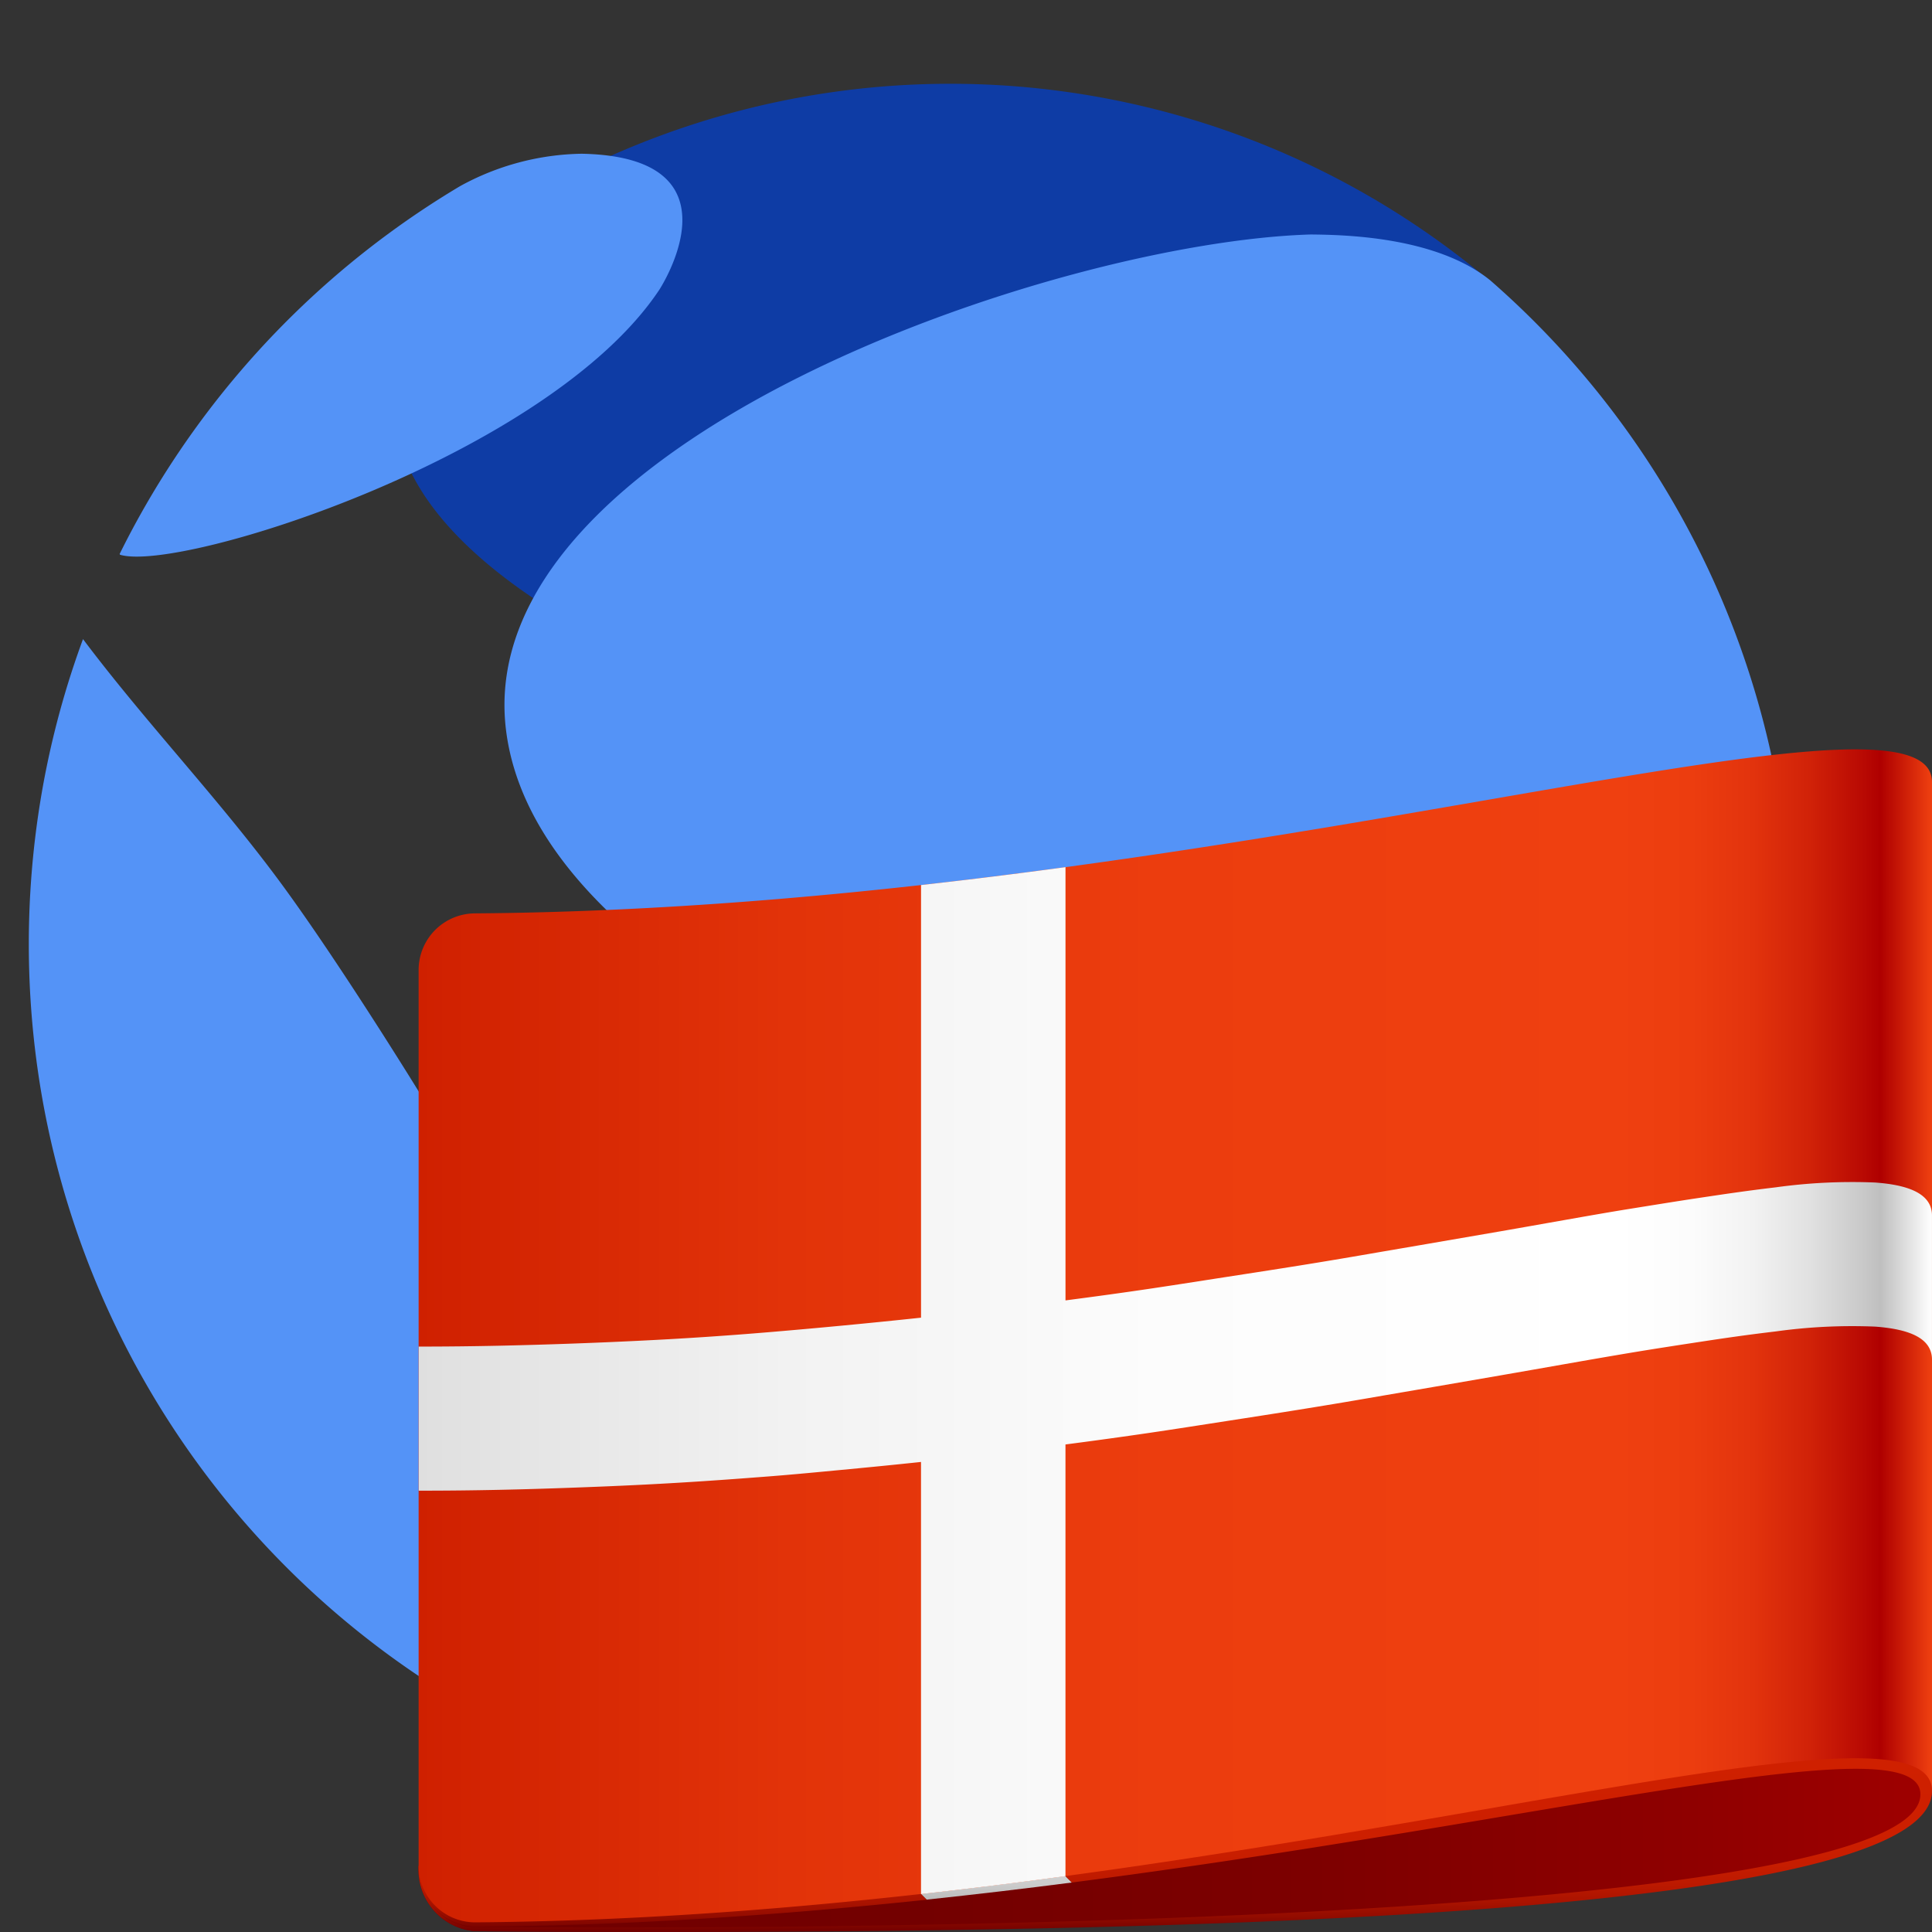
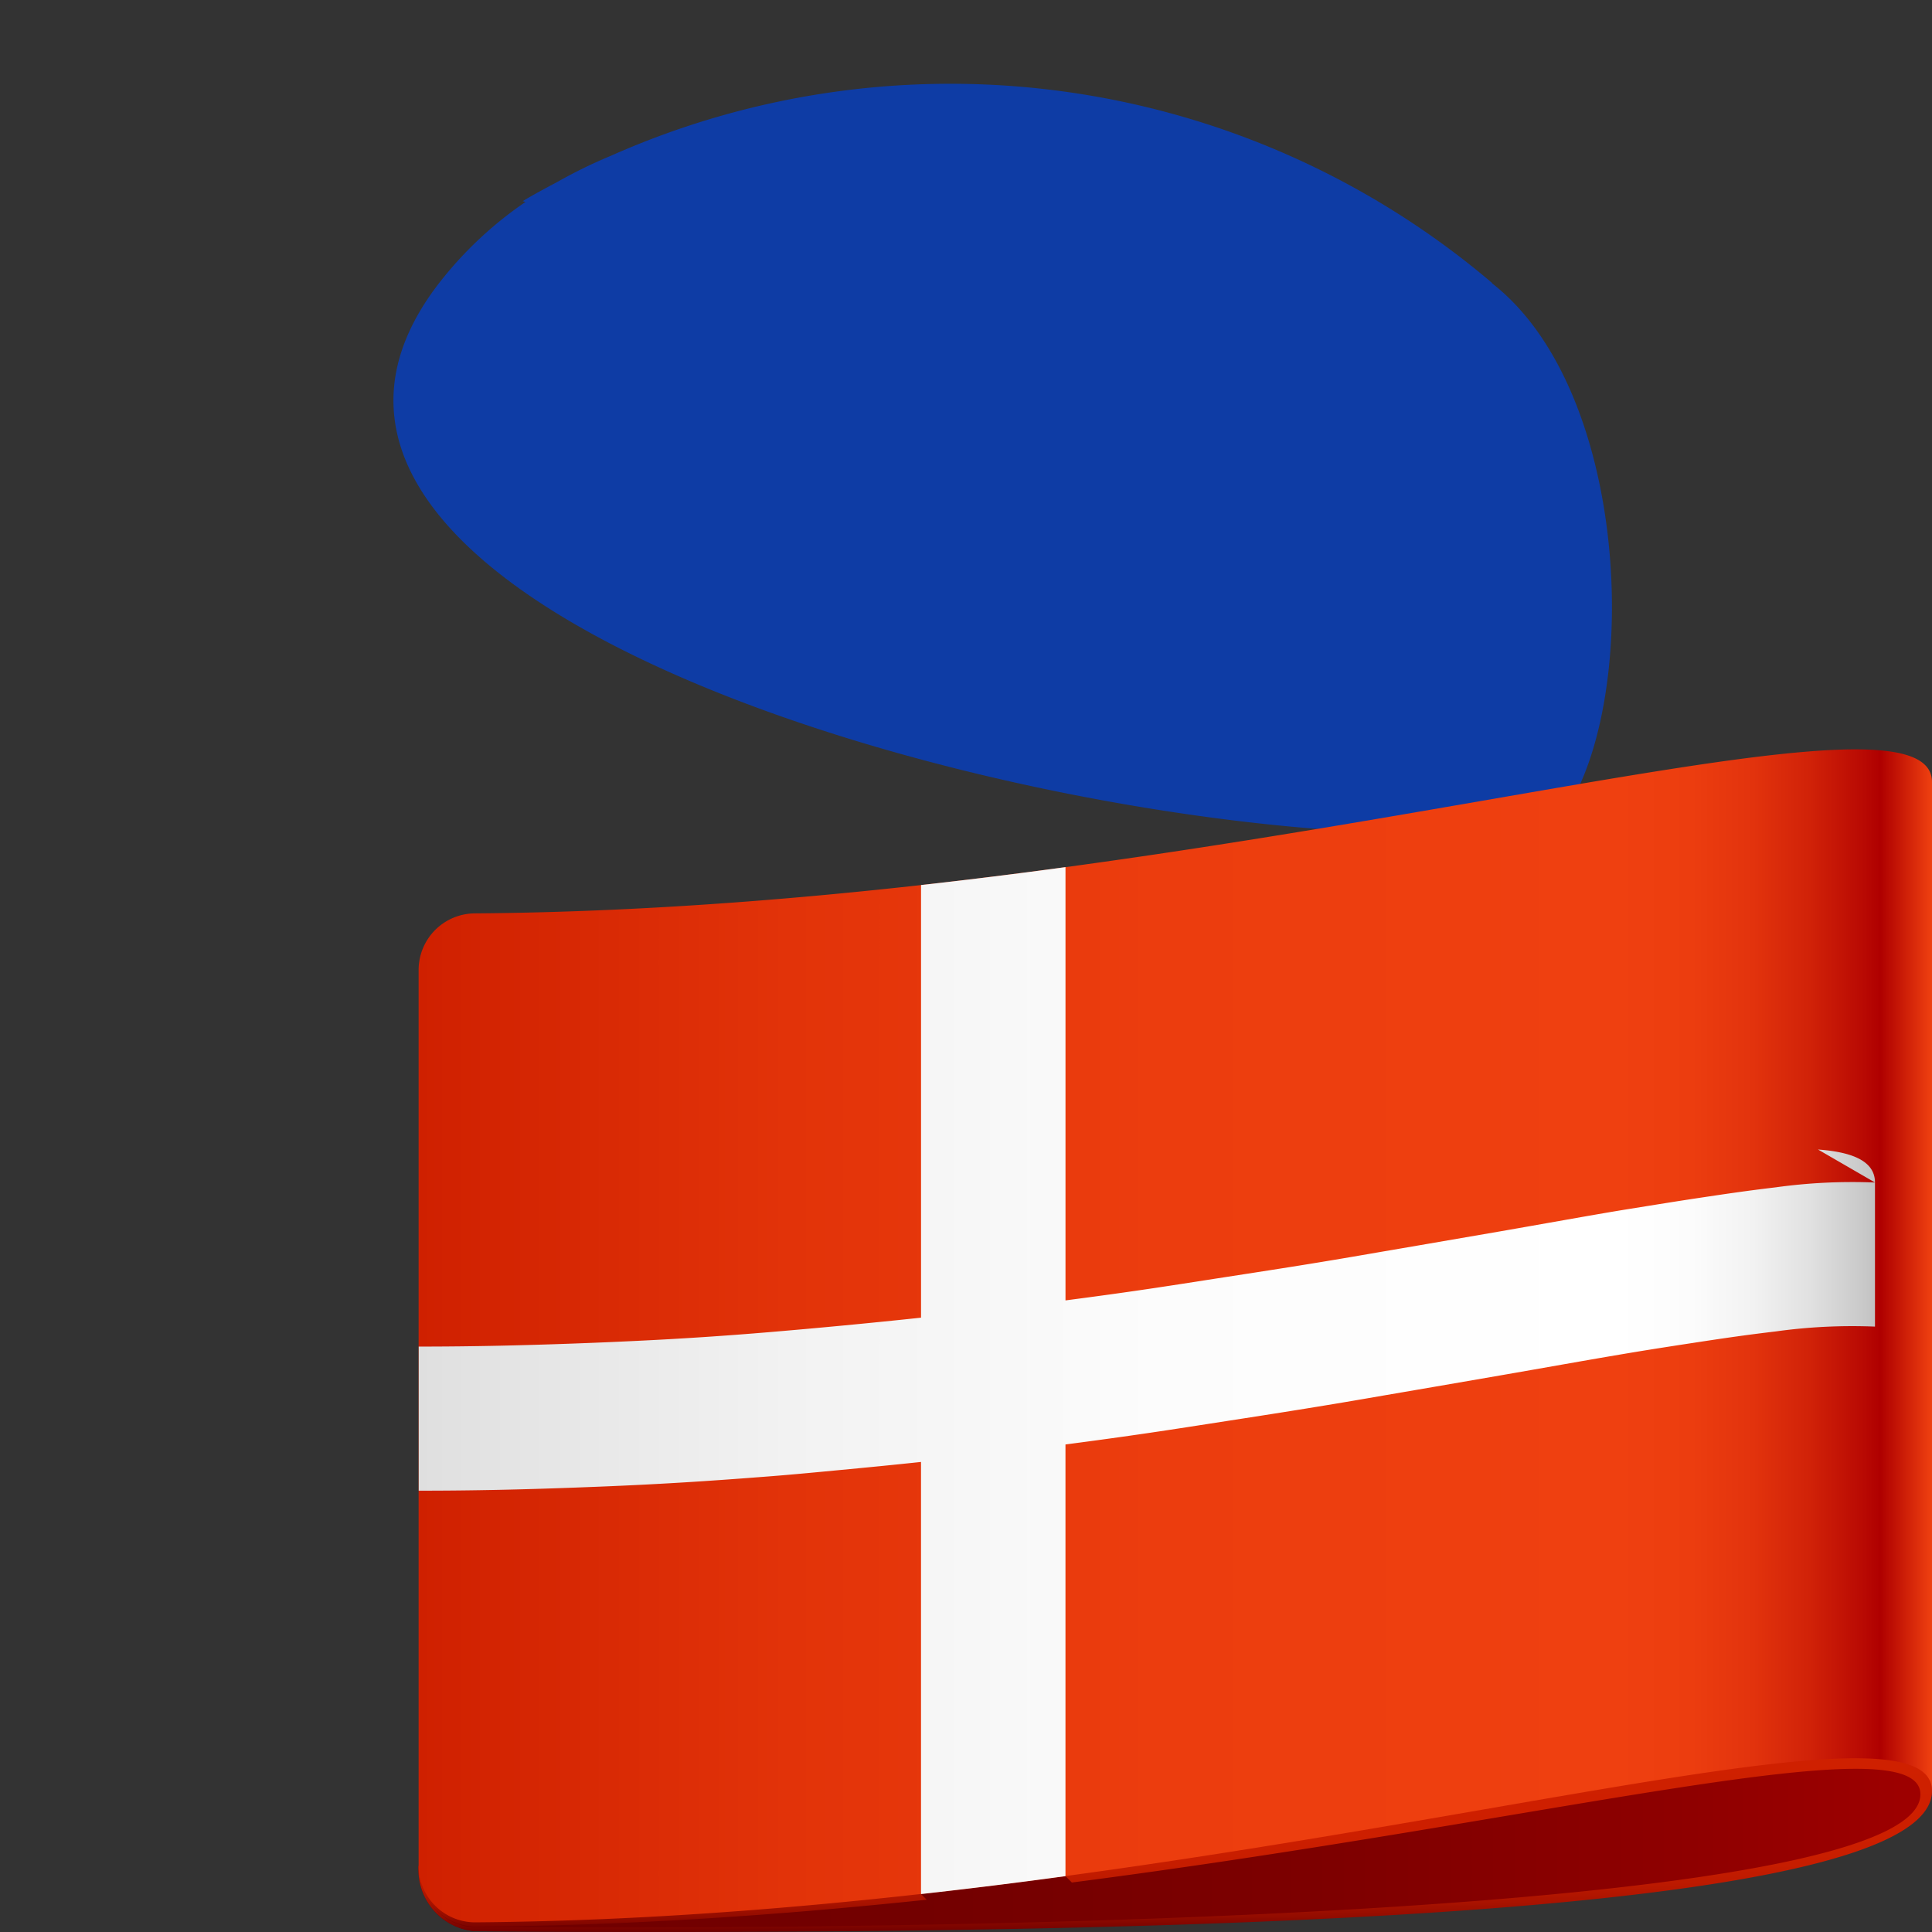
<svg xmlns="http://www.w3.org/2000/svg" xmlns:xlink="http://www.w3.org/1999/xlink" viewBox="0 0 80 80">
  <rect x="0" y="0" width="80" height="80" fill="#333333" stroke="none" />
  <defs>
    <linearGradient id="b778ad24-dfe8-4922-aa65-c719a381e7c5" x1="17.334" x2="80" y1="74.339" y2="74.339" gradientUnits="userSpaceOnUse">
      <stop offset="0" stop-color="#700000" />
      <stop offset=".327" stop-color="#730000" />
      <stop offset=".59" stop-color="#7d0000" />
      <stop offset=".83" stop-color="#8e0000" />
      <stop offset="1" stop-color="#9f0000" />
    </linearGradient>
    <linearGradient id="f0bb48e5-073a-4d6f-a622-71bbf8a93979" x1="17.584" x2="17.584" y1="68.073" y2="80.102" gradientUnits="userSpaceOnUse">
      <stop offset=".35" stop-color="#dfdfdf" />
      <stop offset=".645" stop-color="#ddd" />
      <stop offset=".752" stop-color="#d6d6d6" />
      <stop offset=".828" stop-color="#cbcbcb" />
      <stop offset=".889" stop-color="#bababa" />
      <stop offset=".941" stop-color="#a4a4a4" />
      <stop offset=".987" stop-color="#898989" />
      <stop offset="1" stop-color="gray" />
    </linearGradient>
    <linearGradient xlink:href="#f0bb48e5-073a-4d6f-a622-71bbf8a93979" id="e3133609-cf30-4688-a770-1ecb52463ac6" x1="38.772" x2="38.772" y1="68.689" y2="80" />
    <linearGradient id="b786ce43-1ad9-4d3b-8287-99ec4c9141ef" x1="48.667" x2="48.667" y1="68.69" y2="80" gradientUnits="userSpaceOnUse">
      <stop offset=".35" stop-color="#cf2000" />
      <stop offset=".645" stop-color="#cd1f00" />
      <stop offset=".752" stop-color="#c61d00" />
      <stop offset=".828" stop-color="#bb1900" />
      <stop offset=".889" stop-color="#aa1300" />
      <stop offset=".941" stop-color="#940c00" />
      <stop offset=".987" stop-color="#790300" />
      <stop offset="1" stop-color="#700000" />
    </linearGradient>
    <linearGradient id="bcb7bd4c-d4b0-487d-8ff3-de10a756b3d7" x1="17.334" x2="80" y1="55.313" y2="55.313" gradientUnits="userSpaceOnUse">
      <stop offset="0" stop-color="#cf2000" />
      <stop offset=".021" stop-color="#d12201" />
      <stop offset=".244" stop-color="#e23309" />
      <stop offset=".487" stop-color="#ec3d0e" />
      <stop offset=".791" stop-color="#ef4010" />
      <stop offset=".841" stop-color="#ec3d0f" />
      <stop offset=".882" stop-color="#e2330d" />
      <stop offset=".919" stop-color="#d12208" />
      <stop offset=".954" stop-color="#b90a03" />
      <stop offset=".966" stop-color="#af0000" />
      <stop offset="1" stop-color="#ef4010" />
    </linearGradient>
    <linearGradient id="fe3dc2b5-5709-461a-82df-e8e5415dfab6" x1="17.334" x2="80" y1="57.165" y2="57.165" gradientUnits="userSpaceOnUse">
      <stop offset="0" stop-color="#dfdfdf" />
      <stop offset=".021" stop-color="#e1e1e1" />
      <stop offset=".244" stop-color="#f2f2f2" />
      <stop offset=".487" stop-color="#fcfcfc" />
      <stop offset=".791" stop-color="#fff" />
      <stop offset=".841" stop-color="#fcfcfc" />
      <stop offset=".882" stop-color="#f2f2f2" />
      <stop offset=".919" stop-color="#e1e1e1" />
      <stop offset=".954" stop-color="#c9c9c9" />
      <stop offset=".966" stop-color="#bfbfbf" />
      <stop offset="1" stop-color="#fff" />
    </linearGradient>
  </defs>
  <path fill="#0e3ca5" d="M32.585 59.259c2 7.4 9.176 13.044 12.8 12.811.127-.008 13.745-2.547 21.2-15 5.8-9.693 3.826-19.051-4.064-19.255-2.839.207-33.745 7.348-29.934 21.446m29.198-47.528-.008-.006.011-.007a34.628 34.628 0 0 0-36.5-5.266 20.417 20.417 0 0 0-2.2 1.074c-.486.259-.972.516-1.444.8l.115.035a15.78 15.78 0 0 0-3.655 3.46C8.172 24.951 41.486 34.495 59.3 34.527c8.191 5.882 10.491-16.561 2.485-22.794Z" />
-   <path fill="#5493f7" d="M27.3 12C22.723 18.878 7.478 23.725 4.971 22.971l-.017-.032q.155-.312.313-.619a36.682 36.682 0 0 1 10.87-12.683q1.407-1.032 2.913-1.929a10.777 10.777 0 0 1 5.04-1.342c6.789.134 3.244 5.579 3.21 5.634m-3.756 48.612c.329 2.161-.008 10.7-.45 11.418-.381.023-1.174.071-3.471-1.217a36.44 36.44 0 0 1-17.952-25.8 36.9 36.9 0 0 1 0-11.841 36.3 36.3 0 0 1 1.383-5.616c.122-.366.25-.731.383-1.092 2.631 3.5 5.676 6.666 8.264 10.2 2.465 3.366 5.856 8.852 6.546 10.024 4.284 7.278 4.967 11.768 5.294 13.926m50.648-21.522A36.4 36.4 0 0 1 71.648 52.5c-4.3 4.621-33.283-6.753-33.567-6.877-3.965-1.739-16.031-7.023-17.12-15.329C19.4 18.349 43.63 10.025 54.28 9.709c1.277.015 5.163.061 7.429 1.9a36.411 36.411 0 0 1 12.48 27.482M54.568 71.465c-3.159 1.475-6.638.4-5.734-2.677 1.735-5.908 16.886-11.966 20.232-12.295.413-.04.588.241.405.562a36.87 36.87 0 0 1-14.9 14.41" />
  <path fill="url(#b778ad24-dfe8-4922-aa65-c719a381e7c5)" d="M17.334 77.254a2.553 2.553 0 0 0 2.329 2.714c30.7.21 60.337-1.2 60.337-5.8 0-13.925-62.666 3.086-62.666 3.086Z" />
  <path fill="url(#f0bb48e5-073a-4d6f-a622-71bbf8a93979)" d="M17.586 78.389v-.007Z" />
-   <path fill="url(#e3133609-cf30-4688-a770-1ecb52463ac6)" d="m44.384 77.951-5.661-5.66c-1.921.384-3.787.775-5.563 1.161l5.208 5.208q3.067-.326 6.016-.709Z" />
  <path fill="url(#b786ce43-1ad9-4d3b-8287-99ec4c9141ef)" d="m38.723 72.291 5.661 5.66C64.347 75.374 79.519 71.3 79.519 74.3c0 4.245-29.173 5.7-59.843 5.494a2.194 2.194 0 0 1-.245-.014 2.352 2.352 0 0 1-1.845-1.388v-.007a2.576 2.576 0 0 1-.138-.368 2.7 2.7 0 0 0 .138.368v.007a2.328 2.328 0 0 0 2.087 1.386c6.38-.039 12.694-.481 18.7-1.115l-5.213-5.211c-9.072 1.969-15.826 3.8-15.826 3.8a2.549 2.549 0 0 0 2.341 2.714c30.692.233 60.288-.731 60.325-5.8 0-8.456-23.122-5.5-41.277-1.875Z" />
  <path fill="url(#bcb7bd4c-d4b0-487d-8ff3-de10a756b3d7)" d="M19.678 37.821a2.344 2.344 0 0 0-2.344 2.344v37.089a2.344 2.344 0 0 0 2.329 2.346C50.362 79.37 80.038 69.209 80 74.169V32.393c.038-4.961-29.627 5.199-60.322 5.428Z" />
-   <path fill="url(#fe3dc2b5-5709-461a-82df-e8e5415dfab6)" d="M77.64 48.965a23.053 23.053 0 0 0-4.11.2c-1.266.15-2.171.288-3.141.433s-1.917.3-2.847.449-1.842.311-2.746.47-1.8.319-2.7.475l-2.7.465c-.9.156-1.823.312-2.753.473s-1.871.319-2.846.475-1.978.311-3.015.471-2.1.329-3.2.492-2.258.322-3.462.479V35.906q-2.931.4-5.982.742v17.914a282.974 282.974 0 0 1-6.305.601 150.48 150.48 0 0 1-5.434.358 214.26 214.26 0 0 1-5.723.202c-1.045.022-2.149.036-3.338.036v5.967c1.189 0 2.294-.013 3.337-.035s2.027-.053 2.973-.087 1.854-.071 2.752-.115 1.783-.095 2.681-.154 1.807-.127 2.752-.2 1.925-.167 2.969-.266 2.147-.206 3.335-.333v17.893q3.048-.339 5.982-.742V59.812q1.806-.235 3.462-.478c1.106-.163 2.168-.33 3.2-.49s2.039-.316 3.014-.473 1.918-.313 2.848-.474 1.845-.317 2.752-.473l2.7-.466c.9-.156 1.794-.314 2.7-.473s1.816-.318 2.746-.473 1.876-.3 2.847-.448 1.875-.282 3.14-.432a22.975 22.975 0 0 1 4.111-.2c1.3.095 2.36.424 2.36 1.366v-5.966c.001-.943-1.06-1.272-2.359-1.367Z" />
+   <path fill="url(#fe3dc2b5-5709-461a-82df-e8e5415dfab6)" d="M77.64 48.965a23.053 23.053 0 0 0-4.11.2c-1.266.15-2.171.288-3.141.433s-1.917.3-2.847.449-1.842.311-2.746.47-1.8.319-2.7.475l-2.7.465c-.9.156-1.823.312-2.753.473s-1.871.319-2.846.475-1.978.311-3.015.471-2.1.329-3.2.492-2.258.322-3.462.479V35.906q-2.931.4-5.982.742v17.914a282.974 282.974 0 0 1-6.305.601 150.48 150.48 0 0 1-5.434.358 214.26 214.26 0 0 1-5.723.202c-1.045.022-2.149.036-3.338.036v5.967c1.189 0 2.294-.013 3.337-.035s2.027-.053 2.973-.087 1.854-.071 2.752-.115 1.783-.095 2.681-.154 1.807-.127 2.752-.2 1.925-.167 2.969-.266 2.147-.206 3.335-.333v17.893q3.048-.339 5.982-.742V59.812q1.806-.235 3.462-.478c1.106-.163 2.168-.33 3.2-.49s2.039-.316 3.014-.473 1.918-.313 2.848-.474 1.845-.317 2.752-.473l2.7-.466c.9-.156 1.794-.314 2.7-.473s1.816-.318 2.746-.473 1.876-.3 2.847-.448 1.875-.282 3.14-.432a22.975 22.975 0 0 1 4.111-.2v-5.966c.001-.943-1.06-1.272-2.359-1.367Z" />
</svg>